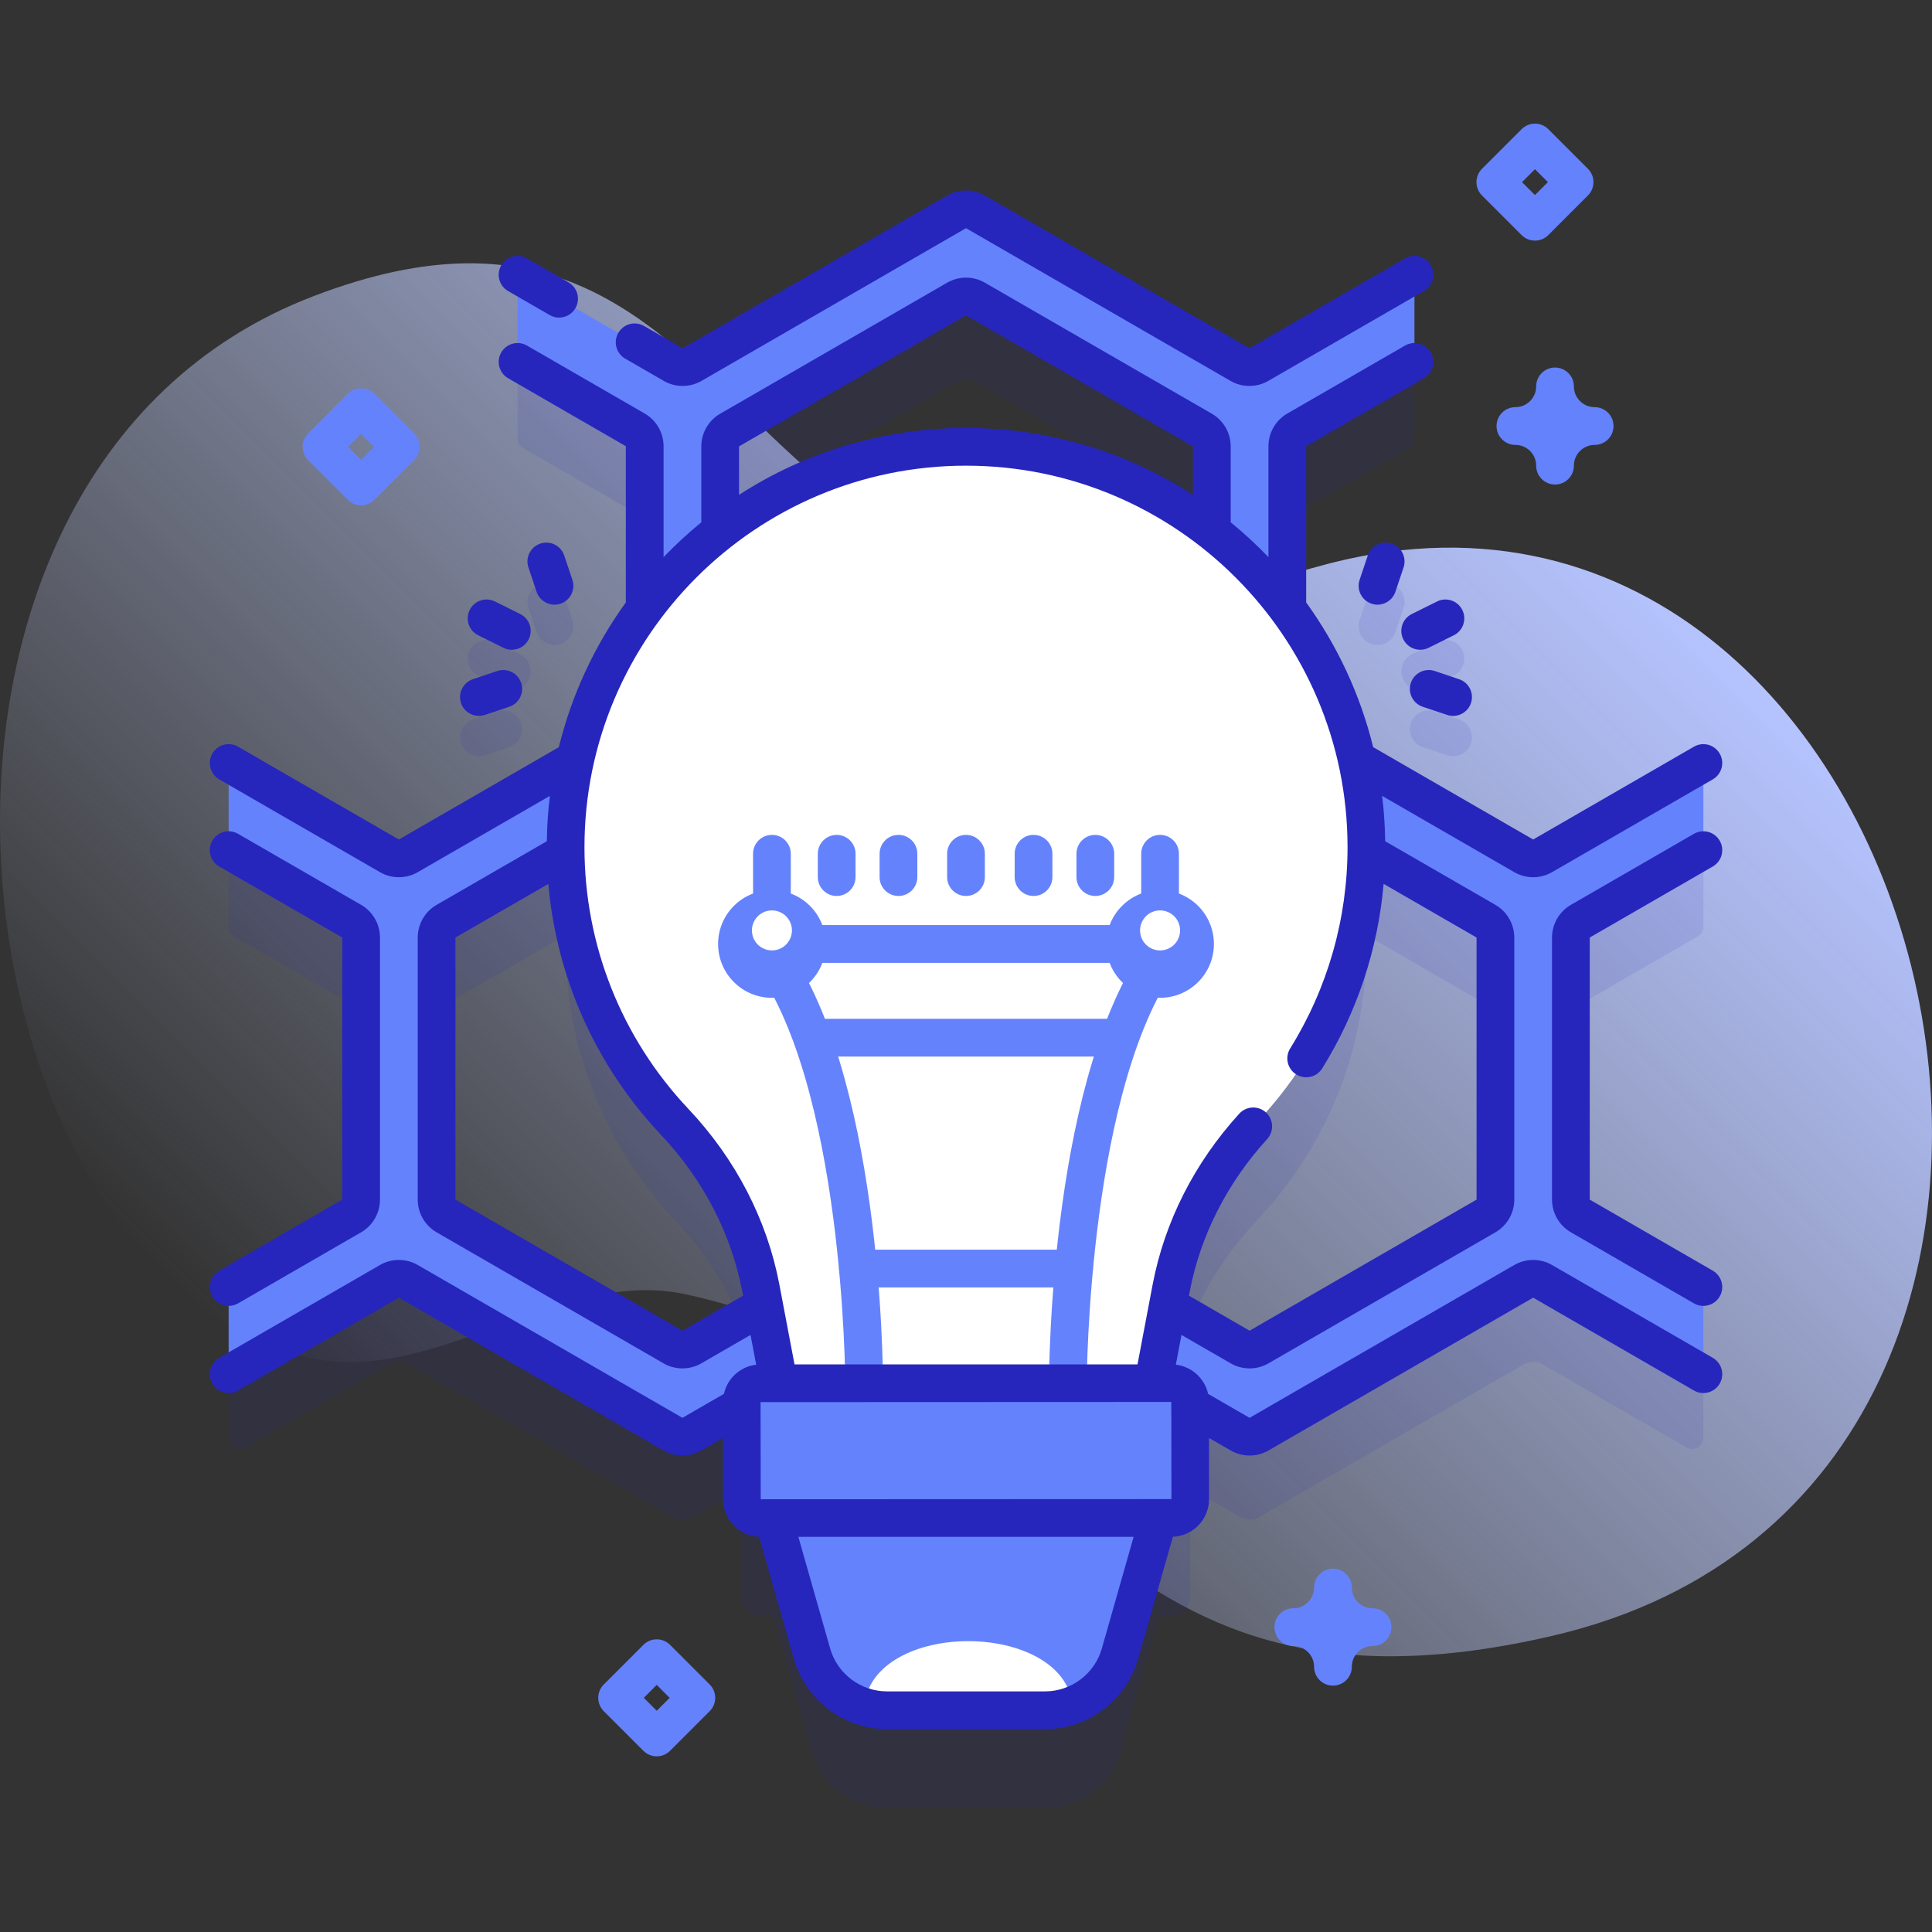
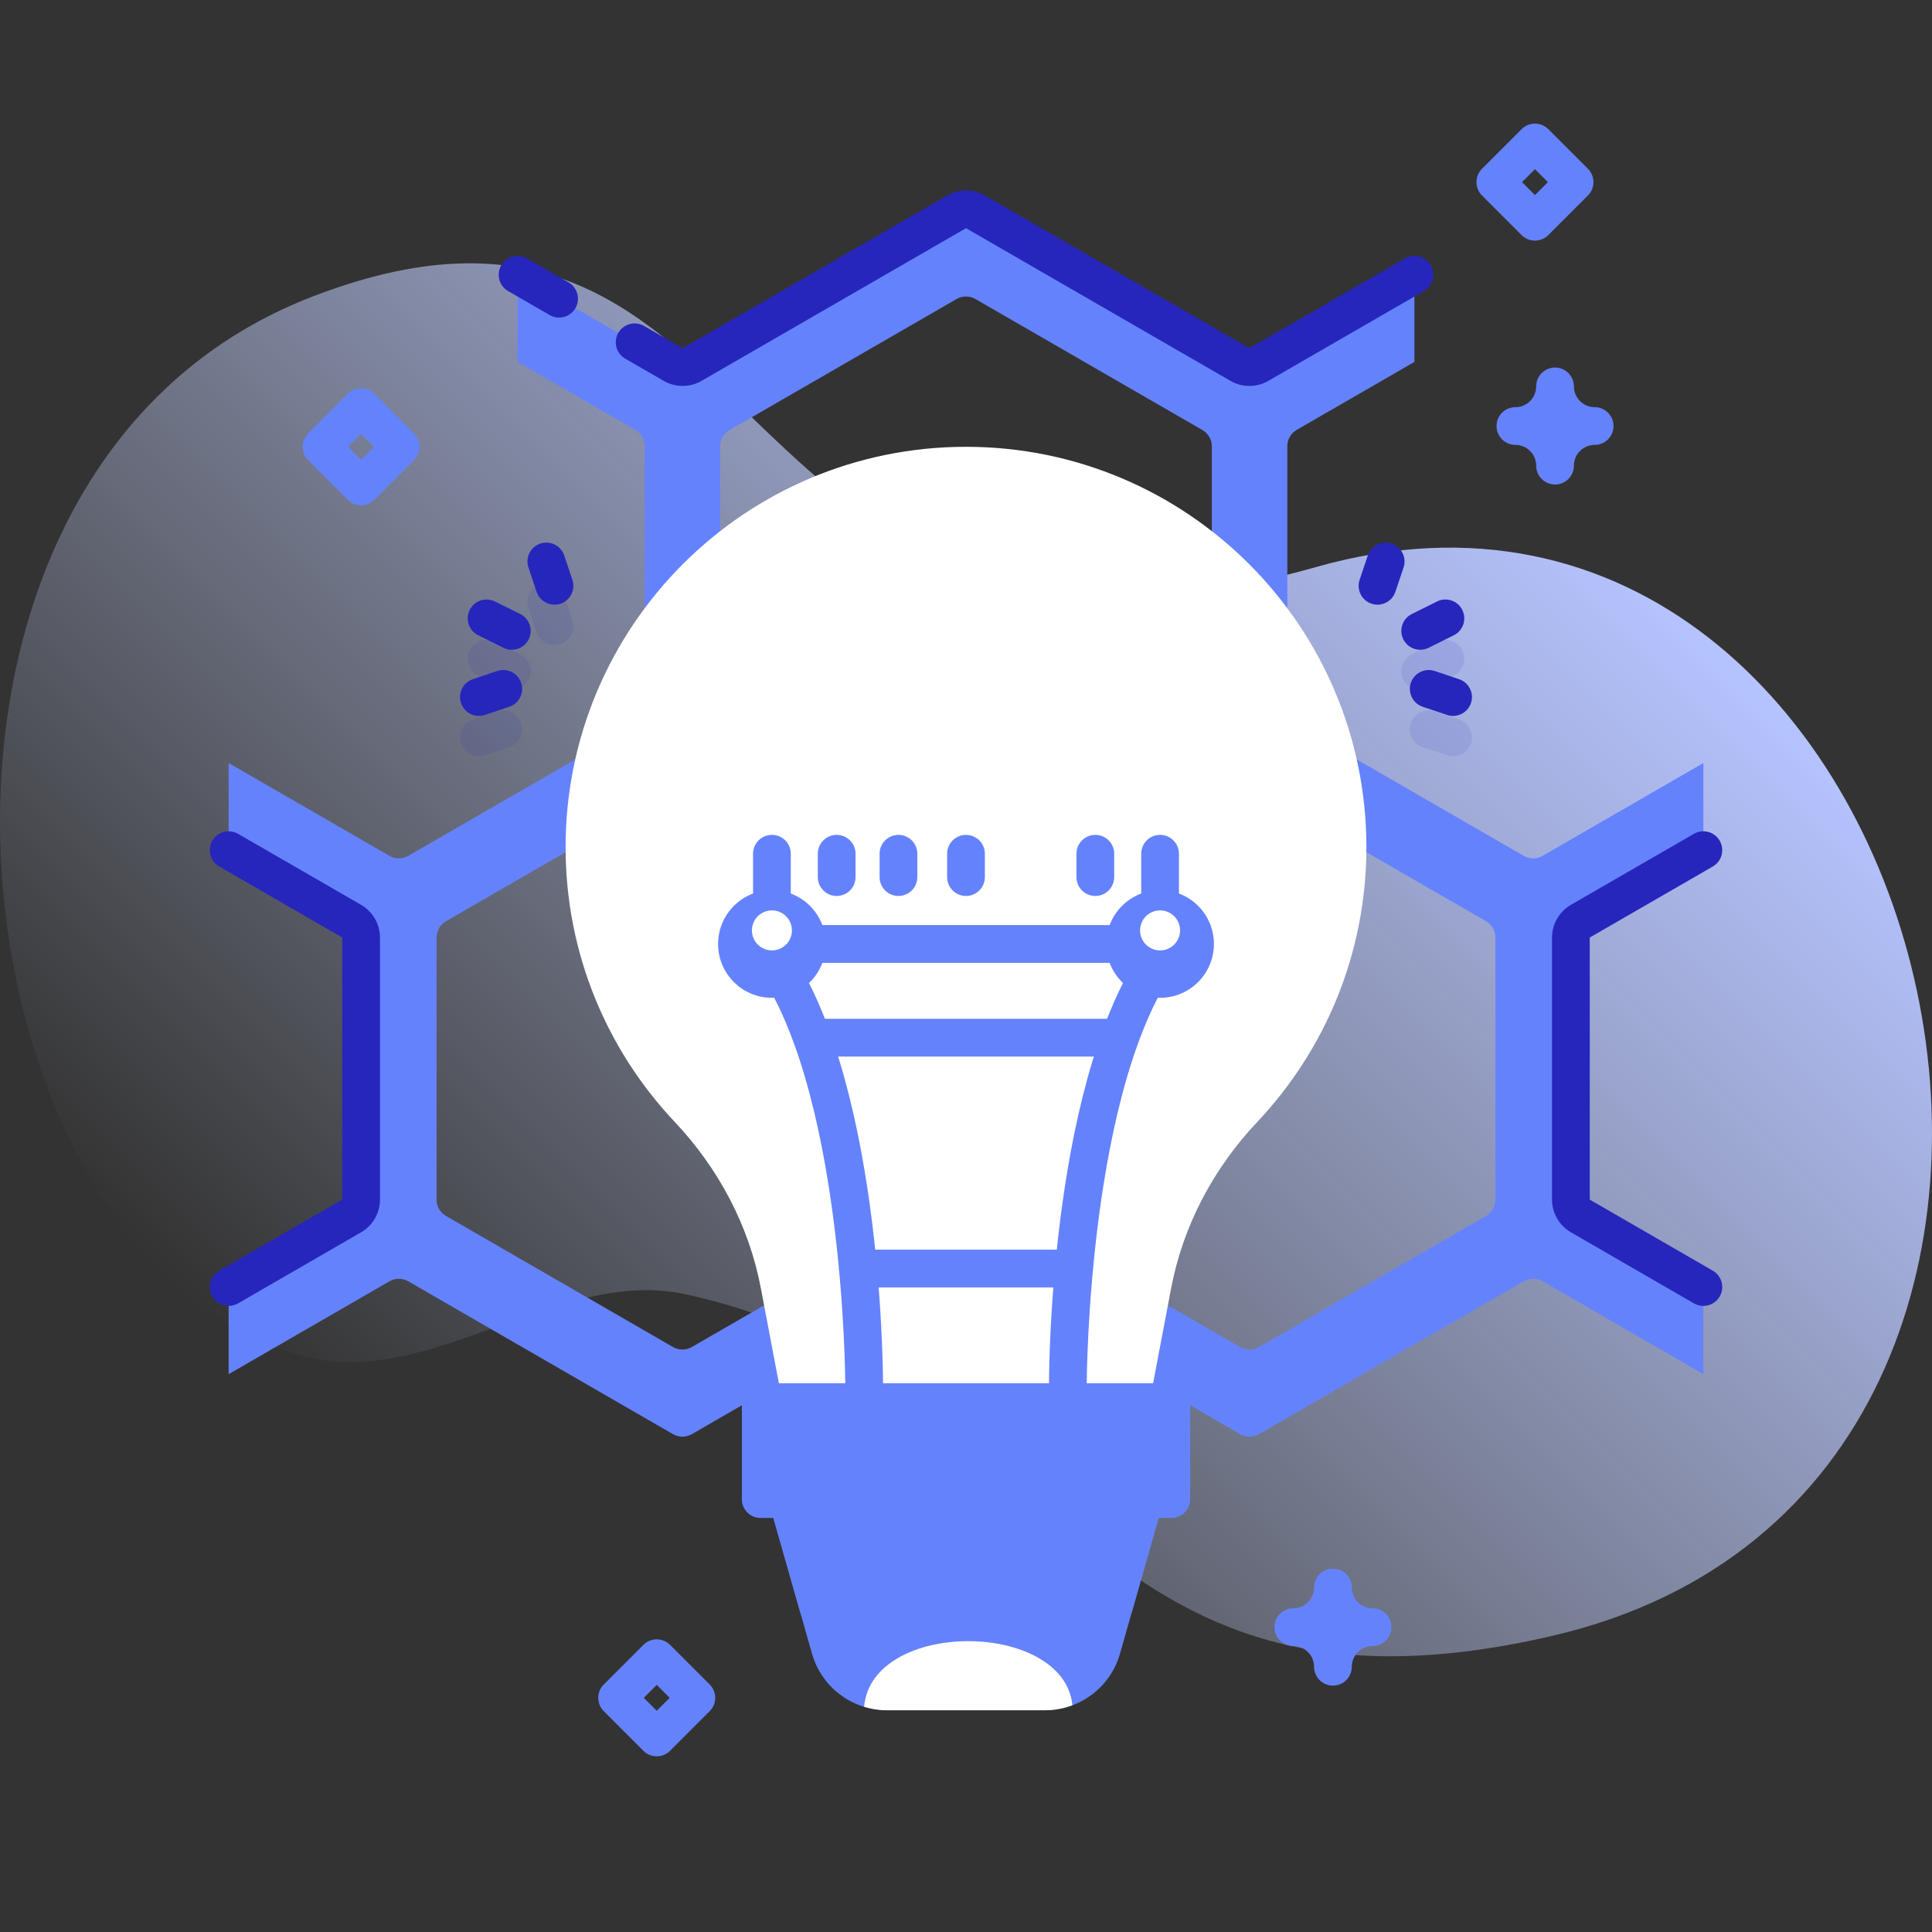
<svg xmlns="http://www.w3.org/2000/svg" id="Capa_1" enable-background="new 0 0 512 512" viewBox="0 0 512 512">
  <rect x="0" y="0" width="512" height="512" fill="#333333" stroke="none" />
  <linearGradient id="SVGID_1_" gradientUnits="userSpaceOnUse" x1="108.034" x2="397.782" y1="402.364" y2="112.616">
    <stop offset="0" stop-color="#d0dcff" stop-opacity="0" />
    <stop offset="1" stop-color="#b5c3ff" />
  </linearGradient>
  <g>
    <g>
      <path d="m83.011 78.512c124.185-47.619 105.347 117.16 265.88 71.727 165.56-46.855 235.863 242.933 62.573 283.257-125.993 29.318-129.367-68.555-229.785-90.499-33.352-7.288-66.798 24.615-100.009 16.715-95.432-22.699-122.076-233.876 1.341-281.2z" fill="url(#SVGID_1_)" />
    </g>
    <g>
      <g>
        <g>
          <g fill="#2626bb">
-             <path d="m368.812 154.745c-2.618-.881-5.453.529-6.332 3.146l-2.167 6.449c-.88 2.618.529 5.453 3.146 6.332.528.178 1.065.262 1.594.262 2.089 0 4.036-1.319 4.738-3.408l2.167-6.449c.88-2.619-.529-5.454-3.146-6.332z" opacity=".1" />
            <path d="m380.223 188.512c-2.617-.877-5.452.53-6.332 3.148-.879 2.618.531 5.452 3.148 6.332l6.45 2.166c.528.177 1.064.261 1.593.261 2.089 0 4.037-1.319 4.739-3.409.879-2.618-.531-5.452-3.148-6.332z" opacity=".1" />
            <path d="m371.888 180.112c.874 1.758 2.644 2.775 4.481 2.775.748 0 1.507-.168 2.222-.523l6.686-3.323c2.473-1.229 3.48-4.23 2.252-6.703-1.229-2.473-4.231-3.48-6.703-2.252l-6.686 3.323c-2.473 1.229-3.481 4.23-2.252 6.703z" opacity=".1" />
            <path d="m146.947 170.934c.528 0 1.065-.084 1.594-.262 2.617-.879 4.026-3.714 3.146-6.332l-2.167-6.449c-.88-2.617-3.715-4.026-6.332-3.146-2.617.879-4.026 3.714-3.146 6.332l2.167 6.449c.702 2.089 2.649 3.408 4.738 3.408z" opacity=".1" />
            <path d="m126.918 200.419c.528 0 1.064-.084 1.593-.261l6.45-2.166c2.617-.88 4.027-3.714 3.148-6.332-.88-2.618-3.716-4.024-6.332-3.148l-6.45 2.166c-2.617.88-4.027 3.714-3.148 6.332.702 2.09 2.65 3.409 4.739 3.409z" opacity=".1" />
            <path d="m126.724 179.04 6.686 3.323c.715.355 1.474.523 2.222.523 1.838 0 3.607-1.018 4.481-2.775 1.229-2.473.221-5.474-2.252-6.703l-6.686-3.323c-2.472-1.229-5.474-.221-6.703 2.252s-.221 5.474 2.252 6.703z" opacity=".1" />
-             <path d="m418.8 266.126 31.11-17.961c.928-.536 1.5-1.526 1.5-2.598v-21.358l-42.61 24.597c-1.547.893-3.453.893-5 0l-45.411-26.215c-3.525-12.952-9.435-24.919-17.239-35.396v-46.949c0-1.786.953-3.437 2.5-4.33l29.69-17.141c.928-.536 1.5-1.526 1.5-2.598v-21.368l-41.24 23.807c-1.547.893-3.453.893-5 0l-70.1-40.473c-1.547-.893-3.453-.893-5 0l-70.1 40.473c-1.547.893-3.453.893-5 0l-41.24-23.807v21.368c0 1.072.572 2.062 1.5 2.598l29.69 17.141c1.547.893 2.5 2.544 2.5 4.33v46.949c-7.804 10.477-13.714 22.444-17.239 35.396l-45.411 26.215c-1.547.893-3.453.893-5 0l-42.61-24.597v21.358c0 1.072.572 2.062 1.5 2.598l31.11 17.961c1.547.893 2.5 2.544 2.5 4.33v69.457c0 1.786-.953 3.436-2.499 4.33l-32.611 18.836v17.893c0 2.31 2.5 3.753 4.5 2.598l38.109-22.007c1.547-.893 3.453-.893 5 0l70.15 40.503c1.547.893 3.453.893 5 0l22.407-12.938.655 3.451h-4.855c-2.737 0-4.955 2.218-4.955 4.955v25.784c0 2.737 2.218 4.955 4.955 4.955h3.397l10.24 35.968c2.526 8.873 10.632 14.993 19.857 14.993h41.899c9.225 0 17.331-6.12 19.857-14.993l10.24-35.968h3.397c2.737 0 4.955-2.219 4.955-4.955v-25.784c0-2.737-2.219-4.955-4.955-4.955h-4.855l.655-3.451 22.407 12.938c1.547.893 3.453.893 5 0l70.15-40.503c1.547-.893 3.453-.893 5.001 0l38.109 22.007c2 1.155 4.5-.288 4.5-2.598v-17.893l-32.611-18.836c-1.547-.893-2.499-2.544-2.499-4.33v-69.457c0-1.786.953-3.437 2.5-4.33zm-235.45 112.85c-1.547.894-3.453.894-5.001 0l-60.15-34.733c-1.547-.893-2.5-2.544-2.5-4.33v-69.457c0-1.786.953-3.437 2.5-4.33l31.723-18.313c-.023.9-.034 1.802-.034 2.707 0 28.185 10.992 53.801 28.92 72.801 11.599 12.292 19.679 27.477 22.828 44.082l.173.913zm72.65-234.568c-24.56 0-47.168 8.347-65.15 22.355v-26.467c0-1.786.953-3.437 2.5-4.33l60.15-34.724c1.547-.893 3.453-.893 5 0l60.15 34.724c1.547.893 2.5 2.544 2.5 4.33v26.467c-17.982-14.007-40.59-22.355-65.15-22.355zm140.3 195.505c0 1.786-.953 3.437-2.5 4.33l-60.15 34.733c-1.547.894-3.453.894-5.001 0l-18.46-10.659.173-.913c3.149-16.605 11.229-31.789 22.828-44.082 17.929-19 28.92-44.616 28.92-72.801 0-.905-.012-1.807-.034-2.707l31.723 18.313c1.547.893 2.5 2.544 2.5 4.33v69.456z" opacity=".1" />
          </g>
          <g>
            <path d="m243.5 322.243-60.15 34.733c-1.547.893-3.453.893-5.001 0l-60.15-34.733c-1.547-.893-2.5-2.544-2.5-4.33v-69.457c0-1.786.953-3.437 2.5-4.33l60.149-34.723c1.547-.893 3.453-.893 5 0l30.07 17.366 30.079 17.357c1.548.893 2.501 2.544 2.501 4.331v69.456c.002 1.786-.951 3.436-2.498 4.33zm-20.08-112.794-30.071-17.367c-1.547-.893-2.499-2.544-2.499-4.33v-69.457c0-1.786.953-3.437 2.5-4.33l60.15-34.724c1.547-.893 3.453-.893 5 0l60.15 34.724c1.547.893 2.5 2.544 2.5 4.33v69.457c0 1.786-.953 3.437-2.499 4.33l-30.071 17.367-30.081 17.358c-1.547.892-3.451.892-4.998 0zm170.38 112.794-60.15 34.733c-1.547.893-3.453.893-5.001 0l-60.15-34.733c-1.547-.893-2.5-2.544-2.5-4.33v-69.456c0-1.787.953-3.438 2.501-4.331l30.079-17.357 30.07-17.366c1.547-.893 3.453-.894 5 0l60.15 34.723c1.547.893 2.5 2.544 2.5 4.33v69.457c.001 1.786-.952 3.436-2.499 4.33zm57.61-96.944v-23.09l-42.61 24.597c-1.547.893-3.453.893-4.999 0l-60.15-34.724c-1.547-.893-2.5-2.544-2.5-4.33v-69.506c0-1.786.953-3.437 2.5-4.33l31.19-18.007v-23.1l-41.241 23.807c-1.547.893-3.453.893-5 0l-70.1-40.473c-1.547-.893-3.453-.893-5 0l-70.1 40.473c-1.547.893-3.453.893-5 0l-41.24-23.807v23.1l31.19 18.007c1.547.893 2.5 2.544 2.5 4.33v69.506c0 1.786-.953 3.437-2.5 4.33l-60.15 34.724c-1.547.893-3.453.893-4.999 0l-42.61-24.597v23.09l32.61 18.827c1.547.893 2.5 2.544 2.5 4.33v69.457c0 1.786-.953 3.436-2.499 4.33l-32.612 18.836v23.09l42.61-24.606c1.547-.893 3.453-.893 5.001 0l70.15 40.503c1.547.893 3.453.893 5 0l70.15-40.503c1.547-.893 3.453-.893 5 0l70.15 40.503c1.547.893 3.453.893 5 0l70.15-40.503c1.547-.893 3.453-.893 5.001 0l42.61 24.606v-23.09l-32.611-18.836c-1.547-.893-2.499-2.544-2.499-4.33v-69.457c0-1.786.953-3.437 2.5-4.33z" fill="#6582fd" />
            <g>
              <g>
                <path d="m256 118.408c-58.603 0-106.111 47.508-106.111 106.111 0 28.185 10.991 53.801 28.92 72.801 11.599 12.292 19.679 27.477 22.828 44.082l5.218 27.512h49.145 49.145l5.218-27.512c3.149-16.605 11.229-31.789 22.828-44.082 17.929-19 28.92-44.616 28.92-72.801 0-58.603-47.507-106.111-106.111-106.111z" fill="#fff" />
                <g>
                  <path d="m307.431 255.164h-102.862c-2.762 0-5-2.238-5-5s2.238-5 5-5h102.861c2.762 0 5 2.238 5 5s-2.238 5-4.999 5z" fill="#6582fd" />
                </g>
                <g>
                  <g>
                    <g>
                      <g>
                        <path d="m204.569 246.268c-2.762 0-5-2.238-5-5v-15.017c0-2.762 2.238-5 5-5s5 2.238 5 5v15.017c0 2.762-2.238 5-5 5z" fill="#6582fd" />
                        <g>
                          <path d="m229 371.58c-2.762 0-5-2.238-5.001-4.999 0-.797-.307-80.058-25.012-112.043-1.688-2.186-1.285-5.326.9-7.014 2.186-1.689 5.325-1.286 7.014.9 26.79 34.686 27.098 114.764 27.098 118.155 0 2.761-2.238 5-4.999 5.001z" fill="#6582fd" />
                        </g>
                      </g>
                    </g>
                  </g>
                  <circle cx="204.569" cy="250.164" fill="#6582fd" r="14.267" />
                  <circle cx="204.569" cy="246.569" fill="#fff" r="5.302" />
                  <g fill="#6582fd">
                    <path d="m221.729 237.441c-2.762 0-5-2.238-5-5v-6.189c0-2.762 2.238-5 5-5s5 2.238 5 5v6.189c0 2.762-2.238 5-5 5z" />
                    <path d="m238.102 237.441c-2.762 0-5-2.238-5-5v-6.189c0-2.762 2.238-5 5-5s5 2.238 5 5v6.189c0 2.762-2.239 5-5 5z" />
                  </g>
                </g>
                <g>
                  <g fill="#6582fd">
                    <path d="m284.633 341.177h-57.266c-2.762 0-5-2.238-5-5s2.238-5 5-5h57.266c2.762 0 5 2.238 5 5s-2.238 5-5 5z" />
                    <path d="m307.431 246.268c-2.762 0-5-2.238-5-5v-15.017c0-2.762 2.238-5 5-5s5 2.238 5 5v15.017c0 2.762-2.239 5-5 5z" />
                    <path d="m294.536 280.001h-77.072c-2.762 0-5-2.238-5-5s2.238-5 5-5h77.072c2.762 0 5 2.238 5 5s-2.238 5-5 5z" />
                  </g>
                  <g>
                    <path d="m283.001 371.58c-2.762-.001-5-2.239-5-5 0-3.392.308-83.47 27.098-118.155 1.688-2.186 4.828-2.589 7.014-.9 2.186 1.688 2.589 4.828.9 7.014-24.705 31.985-25.012 111.246-25.012 112.043-.001 2.759-2.239 4.998-5 4.998z" fill="#6582fd" />
                  </g>
                  <circle cx="307.431" cy="250.164" fill="#6582fd" r="14.267" />
                  <circle cx="307.431" cy="246.569" fill="#fff" r="5.302" />
                  <g fill="#6582fd">
                    <path d="m290.271 237.441c-2.762 0-5-2.238-5-5v-6.189c0-2.762 2.238-5 5-5s5 2.238 5 5v6.189c0 2.762-2.239 5-5 5z" />
-                     <path d="m273.898 237.441c-2.762 0-5-2.238-5-5v-6.189c0-2.762 2.238-5 5-5s5 2.238 5 5v6.189c0 2.762-2.238 5-5 5z" />
                    <path d="m256 237.441c-2.762 0-5-2.238-5-5v-6.189c0-2.762 2.238-5 5-5s5 2.238 5 5v6.189c0 2.762-2.238 5-5 5z" />
                  </g>
                </g>
              </g>
              <path d="m276.95 453.235h-41.9c-9.225 0-17.331-6.12-19.857-14.993l-12.249-43.025h106.111l-12.249 43.025c-2.525 8.873-10.631 14.993-19.856 14.993z" fill="#6582fd" />
              <path d="m299.912 427.336 9.144-32.12h-106.112l9.144 32.12z" fill="#6582fd" />
              <path d="m228.999 452.314c1.927.591 3.957.921 6.051.921h41.899c2.531 0 4.971-.475 7.242-1.327-1.032-11.139-14.303-16.986-27.579-16.986-13.437.001-26.634 5.876-27.613 17.392z" fill="#fff" />
              <path d="m310.443 402.274h-108.886c-2.737 0-4.955-2.218-4.955-4.955v-25.784c0-2.737 2.218-4.955 4.955-4.955h108.886c2.737 0 4.955 2.219 4.955 4.955v25.784c0 2.737-2.218 4.955-4.955 4.955z" fill="#6582fd" />
            </g>
          </g>
        </g>
        <g fill="#2626bc">
          <path d="m134.66 77.139 11.008 6.355c.787.455 1.647.671 2.495.671 1.729 0 3.409-.896 4.335-2.501 1.381-2.392.562-5.449-1.83-6.83l-11.008-6.355c-2.394-1.383-5.45-.562-6.83 1.83-1.381 2.392-.561 5.449 1.83 6.83z" />
          <path d="m165.686 95.049 10.214 5.896c3.086 1.783 6.917 1.782 10.001.001l70.099-40.473 70.099 40.472c1.543.892 3.272 1.337 5.001 1.337s3.458-.445 5-1.336l41.24-23.807c2.392-1.38 3.211-4.438 1.83-6.83-1.38-2.392-4.438-3.213-6.83-1.83l-41.24 23.807-70.099-40.472c-3.086-1.783-6.917-1.782-10.001-.001l-70.1 40.473-10.215-5.896c-2.396-1.384-5.45-.561-6.83 1.83s-.561 5.449 1.831 6.829z" />
          <path d="m453.91 229.629c2.392-1.381 3.211-4.438 1.83-6.83-1.38-2.392-4.438-3.214-6.83-1.83l-32.609 18.826c-3.085 1.78-5.001 5.099-5.001 8.661v69.457c0 3.559 1.915 6.876 4.998 8.659l32.611 18.837c.788.454 1.647.671 2.496.671 1.728 0 3.408-.896 4.335-2.5 1.381-2.392.562-5.449-1.829-6.831l-32.611-18.835v-69.457z" />
-           <path d="m453.91 359.839-42.609-24.605c-3.086-1.783-6.917-1.782-10.001-.001l-70.149 40.503-10.991-6.346c-.902-4.09-4.323-7.239-8.549-7.736l1.495-7.881 13.042 7.531c1.544.892 3.273 1.338 5.004 1.338 1.729 0 3.458-.446 4.999-1.337l60.149-34.731c3.084-1.78 5-5.099 5-8.661v-69.456c0-3.561-1.915-6.88-4.999-8.66 0-.001-.001-.001-.001-.001l-29.209-16.862c-.057-4.061-.33-8.07-.813-12.016l35.022 20.217c1.542.892 3.271 1.337 5.001 1.337 1.729 0 3.457-.445 4.999-1.336l42.61-24.597c2.392-1.38 3.211-4.438 1.83-6.83-1.38-2.392-4.438-3.215-6.83-1.83l-42.609 24.597-42.396-24.474c-3.444-14.011-9.551-26.986-17.755-38.354v-41.401l31.189-18.007c2.392-1.381 3.211-4.438 1.83-6.83-1.38-2.392-4.438-3.215-6.83-1.83l-31.188 18.006c-3.085 1.78-5.001 5.099-5.001 8.661v29.402c-3.141-3.274-6.482-6.355-10-9.227v-20.125c0-3.562-1.916-6.881-5-8.66l-60.149-34.723c-3.086-1.783-6.917-1.782-10.001-.001l-60.149 34.723c-3.085 1.78-5.001 5.099-5.001 8.661v20.125c-3.518 2.872-6.859 5.953-10 9.227v-29.402c0-3.562-1.916-6.881-5-8.66l-31.19-18.007c-2.394-1.385-5.45-.561-6.83 1.83-1.381 2.392-.562 5.449 1.83 6.83l31.189 18.007v41.401c-8.204 11.369-14.31 24.343-17.755 38.355l-42.394 24.473-42.61-24.597c-2.396-1.385-5.451-.561-6.83 1.83-1.381 2.392-.562 5.45 1.83 6.83l42.609 24.596c1.542.892 3.271 1.337 5.001 1.337 1.729 0 3.457-.445 4.999-1.336l35.023-20.218c-.484 3.946-.756 7.955-.813 12.016l-29.21 16.862c-3.084 1.78-4.999 5.1-4.999 8.66v69.456c0 3.562 1.916 6.881 4.999 8.66l60.147 34.73c1.543.893 3.273 1.339 5.004 1.339 1.729 0 3.458-.446 5-1.337l13.044-7.532 1.495 7.881c-4.226.497-7.646 3.646-8.549 7.736l-10.991 6.346-70.148-40.502c-3.086-1.783-6.919-1.782-10.001-.001l-42.61 24.606c-2.392 1.381-3.211 4.439-1.83 6.83s4.438 3.21 6.83 1.83l42.61-24.606 70.148 40.502c3.086 1.783 6.917 1.782 10.001.001l5.752-3.321v16.244c0 5.36 4.261 9.732 9.572 9.936l9.212 32.356c3.12 10.966 13.264 18.624 24.666 18.624h41.898c11.402 0 21.546-7.658 24.666-18.624l9.212-32.356c5.311-.204 9.572-4.576 9.572-9.936v-16.244l5.751 3.32c1.543.892 3.271 1.337 5.001 1.337s3.458-.445 5-1.336l70.149-40.503 42.61 24.606c2.39 1.381 5.448.562 6.83-1.83 1.381-2.389.562-5.448-1.83-6.829zm-252.308 37.48-.045-25.739 108.842-.045.047 25.739zm-5.752-279.023 60.15-34.723 60.15 34.724v12.843c-17.348-11.213-38.002-17.731-60.15-17.731s-42.802 6.517-60.15 17.731zm60.15 5.113c55.753 0 101.111 45.358 101.111 101.111 0 18.905-5.256 37.346-15.2 53.325-1.459 2.345-.741 5.428 1.604 6.887s5.429.742 6.887-1.604c9.219-14.814 14.756-31.55 16.27-48.89l24.628 14.217 2.5-4.33-2.5 4.331.001 69.456-60.151 34.732-16.07-9.279.196-1.031c2.812-14.826 9.912-28.818 20.534-40.465 1.86-2.04 1.715-5.202-.325-7.063-2.039-1.859-5.202-1.717-7.063.325-11.87 13.015-19.813 28.693-22.97 45.34l-4.004 21.108h-90.895l-4.004-21.108c-3.267-17.225-11.602-33.332-24.104-46.582-17.771-18.833-27.557-43.469-27.557-69.369.001-55.753 45.359-101.111 101.112-101.111zm-75.15 229.236-60.15-34.732v-69.457l24.616-14.211c2.16 24.86 12.566 48.184 29.855 66.507 11.189 11.858 18.642 26.236 21.553 41.582l.196 1.031zm111.148 84.227c-1.904 6.69-8.093 11.362-15.049 11.362h-41.898c-6.956 0-13.145-4.672-15.049-11.362l-8.427-29.599h88.849z" />
          <path d="m58.089 336.749c-2.391 1.382-3.21 4.439-1.829 6.831.927 1.604 2.607 2.5 4.335 2.5.849 0 1.708-.217 2.496-.671l32.612-18.838c3.082-1.782 4.997-5.1 4.997-8.658v-69.457c0-3.562-1.916-6.881-5-8.66l-32.61-18.827c-2.393-1.384-5.451-.56-6.83 1.83-1.381 2.392-.562 5.449 1.83 6.83l32.61 18.827v69.456z" />
          <path d="m368.812 144.056c-2.618-.881-5.454.529-6.332 3.146l-2.167 6.45c-.88 2.618.529 5.453 3.146 6.332.528.178 1.065.262 1.594.262 2.089 0 4.037-1.319 4.738-3.408l2.167-6.45c.88-2.618-.529-5.453-3.146-6.332z" />
          <path d="m380.224 177.825c-2.618-.88-5.454.529-6.332 3.146-.88 2.618.529 5.453 3.146 6.332l6.45 2.167c.528.178 1.065.262 1.594.262 2.089 0 4.037-1.319 4.738-3.408.88-2.618-.529-5.453-3.146-6.332z" />
          <path d="m371.888 169.422c.874 1.759 2.643 2.776 4.481 2.776.747 0 1.507-.168 2.221-.523l6.686-3.322c2.474-1.229 3.481-4.229 2.253-6.702-1.229-2.474-4.231-3.484-6.702-2.253l-6.686 3.322c-2.474 1.229-3.482 4.23-2.253 6.702z" />
          <path d="m146.947 160.247c.528 0 1.065-.084 1.594-.262 2.617-.879 4.026-3.714 3.146-6.332l-2.167-6.45c-.879-2.617-3.715-4.027-6.332-3.146-2.617.879-4.026 3.714-3.146 6.332l2.167 6.45c.701 2.088 2.649 3.408 4.738 3.408z" />
          <path d="m126.918 189.732c.528 0 1.065-.084 1.594-.262l6.45-2.167c2.617-.879 4.026-3.714 3.146-6.332-.879-2.617-3.715-4.026-6.332-3.146l-6.45 2.167c-2.617.879-4.026 3.714-3.146 6.332.701 2.089 2.649 3.408 4.738 3.408z" />
          <path d="m126.725 168.353 6.686 3.322c.715.355 1.474.523 2.221.523 1.839 0 3.607-1.018 4.481-2.776 1.229-2.473.221-5.474-2.253-6.702l-6.686-3.322c-2.476-1.231-5.473-.221-6.702 2.253-1.229 2.472-.221 5.473 2.253 6.702z" />
        </g>
      </g>
      <g fill="#6582fd">
        <path d="m353.245 446.708c-2.762 0-5-2.238-5-5 0-3.032-2.468-5.5-5.5-5.5-2.762 0-5-2.238-5-5s2.238-5 5-5c3.032 0 5.5-2.468 5.5-5.5 0-2.762 2.238-5 5-5s5 2.238 5 5c0 3.032 2.468 5.5 5.5 5.5 2.762 0 5 2.238 5 5s-2.238 5-5 5c-3.032 0-5.5 2.468-5.5 5.5 0 2.762-2.238 5-5 5z" />
        <path d="m412.1 128.403c-2.762 0-5-2.238-5-5 0-3.032-2.468-5.5-5.501-5.5-2.762 0-5-2.238-5-5s2.238-5 5-5c3.033 0 5.501-2.468 5.501-5.5 0-2.762 2.238-5 5-5s5 2.238 5 5c0 3.032 2.467 5.5 5.499 5.5 2.762 0 5 2.238 5 5s-2.238 5-5 5c-3.032 0-5.499 2.468-5.499 5.5 0 2.761-2.239 5-5 5z" />
        <path d="m95.7 133.909c-1.279 0-2.56-.488-3.535-1.465l-10.5-10.5c-1.953-1.952-1.953-5.118 0-7.07l10.5-10.5c1.951-1.953 5.119-1.953 7.07 0l10.5 10.5c1.953 1.952 1.953 5.118 0 7.07l-10.5 10.5c-.975.976-2.256 1.465-3.535 1.465zm-3.429-15.5 3.429 3.429 3.429-3.429-3.429-3.429z" />
        <path d="m406.78 63.765c-1.279 0-2.56-.488-3.535-1.465l-10.5-10.5c-1.953-1.952-1.953-5.118 0-7.07l10.5-10.5c1.951-1.953 5.119-1.953 7.07 0l10.5 10.5c1.953 1.952 1.953 5.118 0 7.07l-10.5 10.5c-.975.977-2.255 1.465-3.535 1.465zm-3.428-15.5 3.429 3.429 3.429-3.429-3.429-3.429z" />
        <path d="m174.041 465.443c-1.279 0-2.56-.488-3.535-1.465l-10.5-10.5c-1.953-1.952-1.953-5.118 0-7.07l10.5-10.5c1.951-1.953 5.119-1.953 7.07 0l10.5 10.5c1.953 1.952 1.953 5.118 0 7.07l-10.5 10.5c-.975.977-2.256 1.465-3.535 1.465zm-3.429-15.5 3.429 3.429 3.429-3.429-3.429-3.429z" />
      </g>
    </g>
  </g>
  <g />
  <g />
  <g />
  <g />
  <g />
  <g />
  <g />
  <g />
  <g />
  <g />
  <g />
  <g />
  <g />
  <g />
  <g />
</svg>